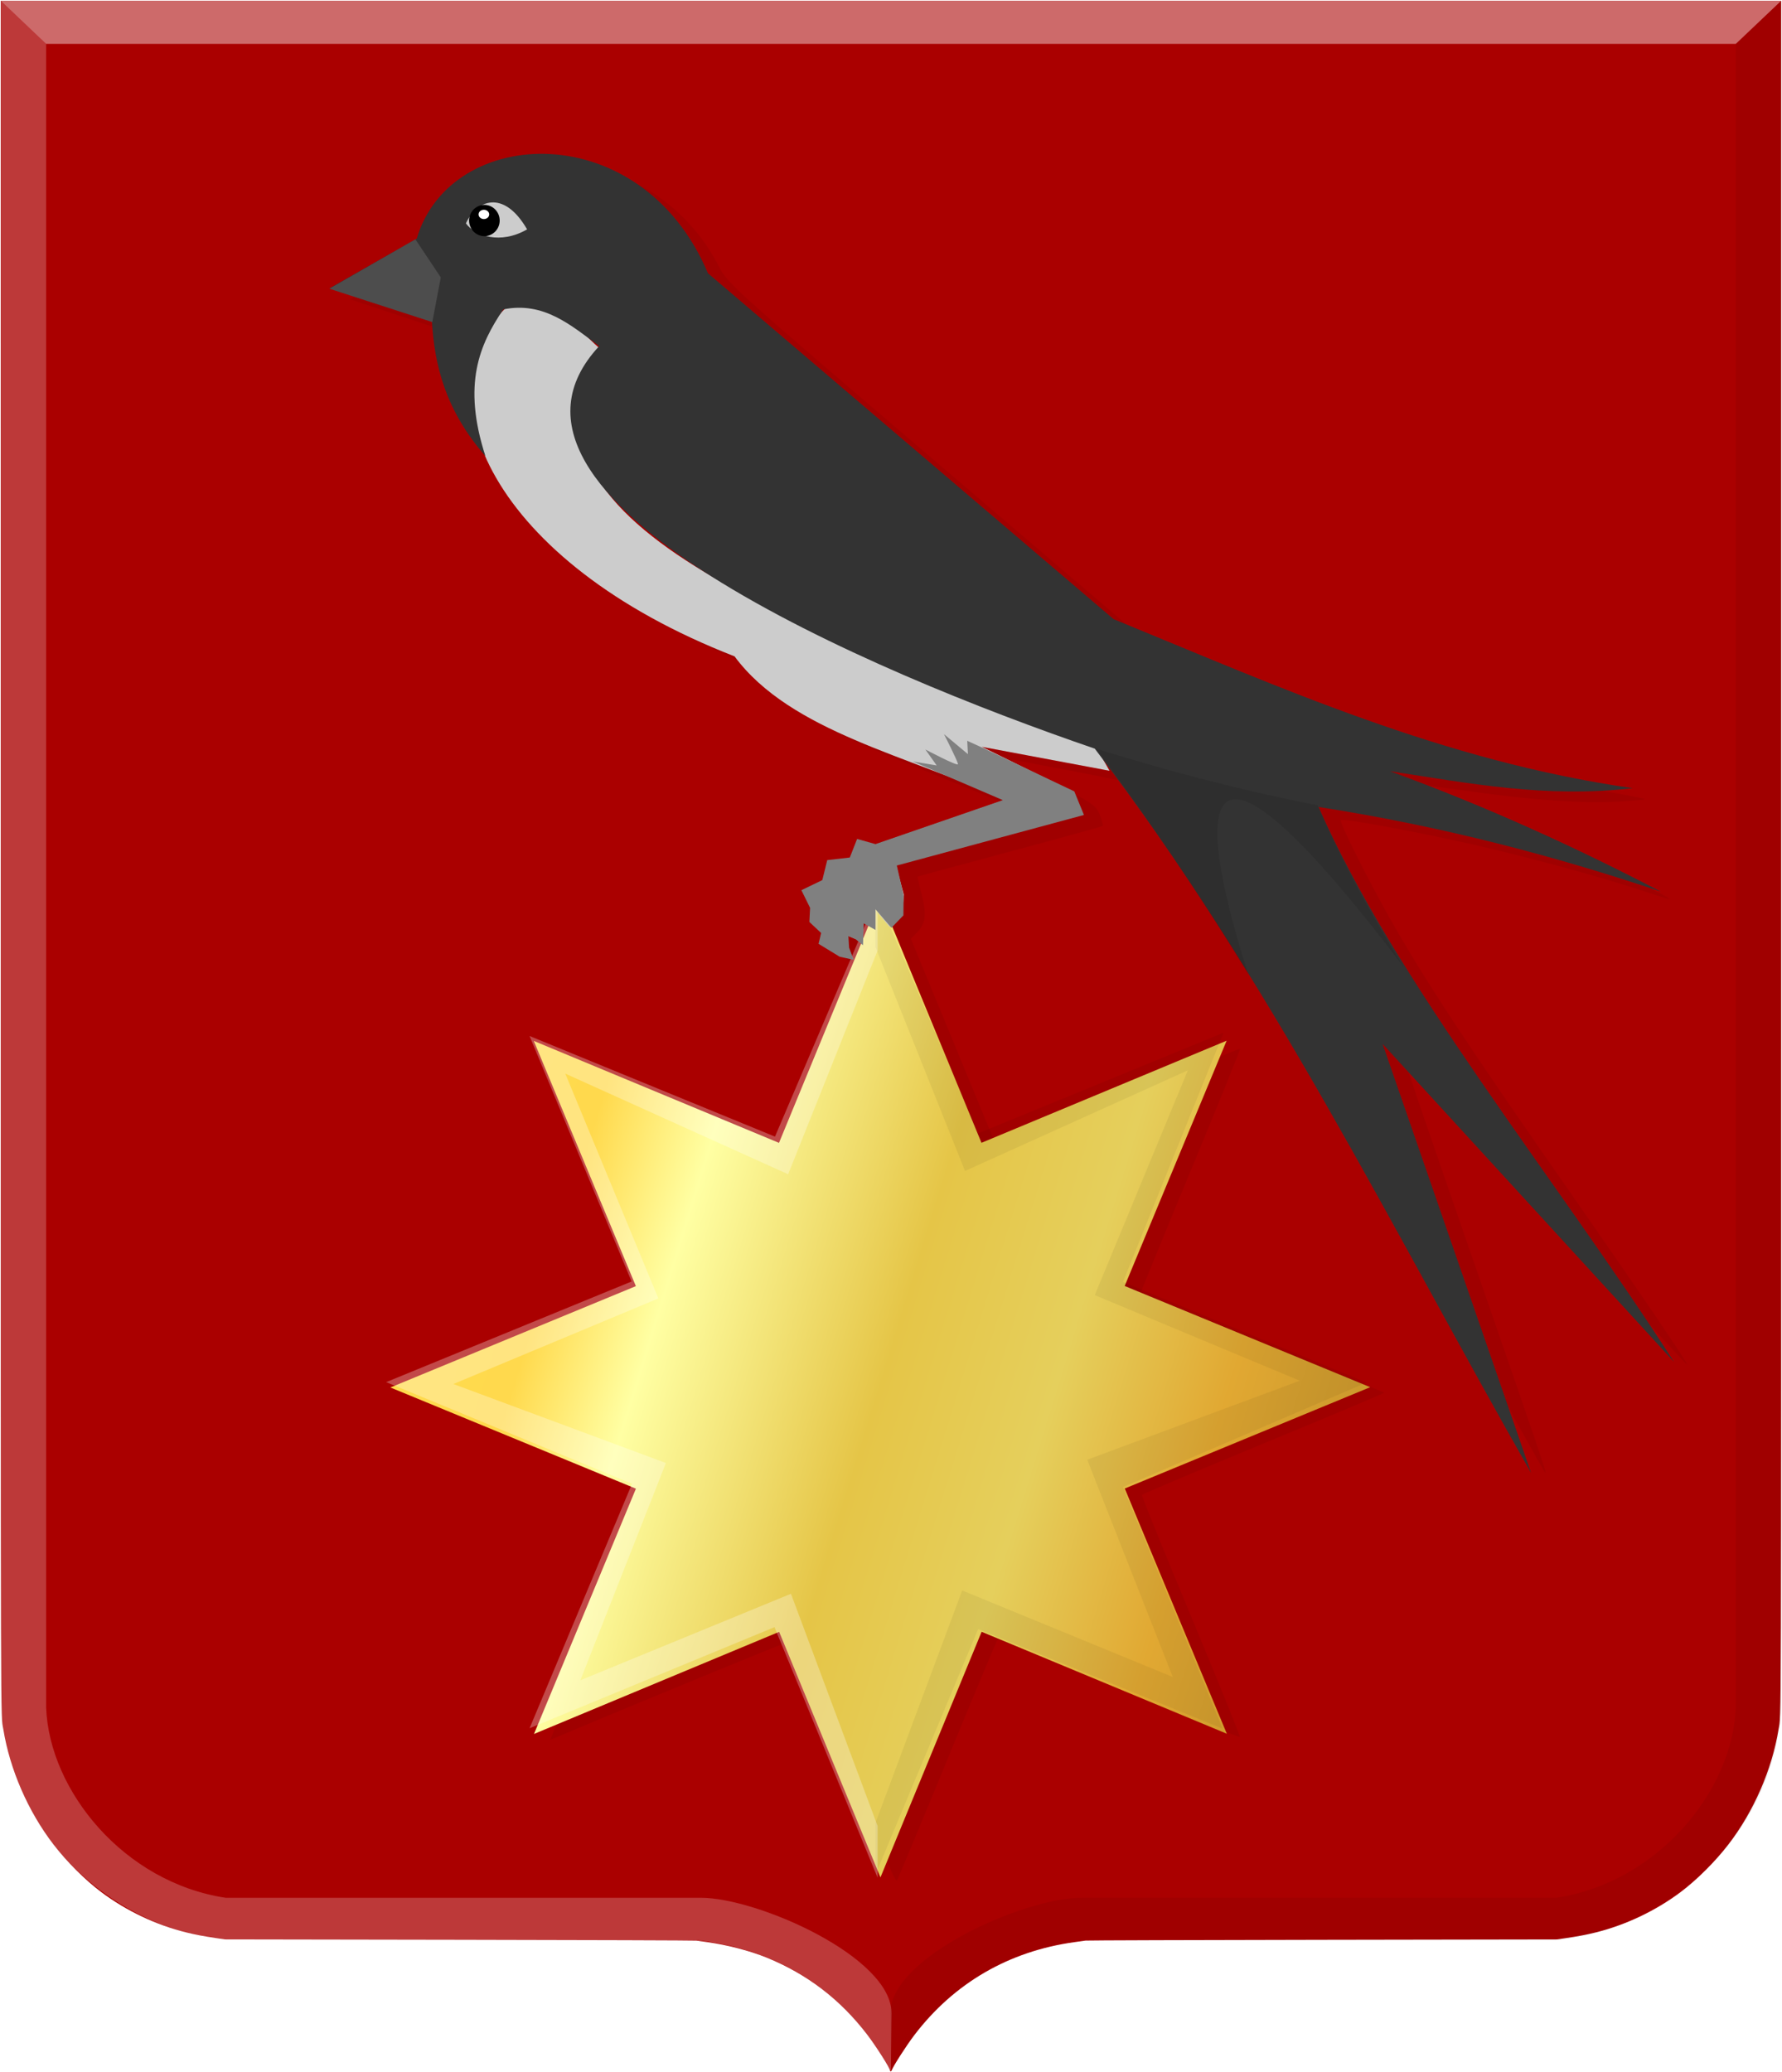
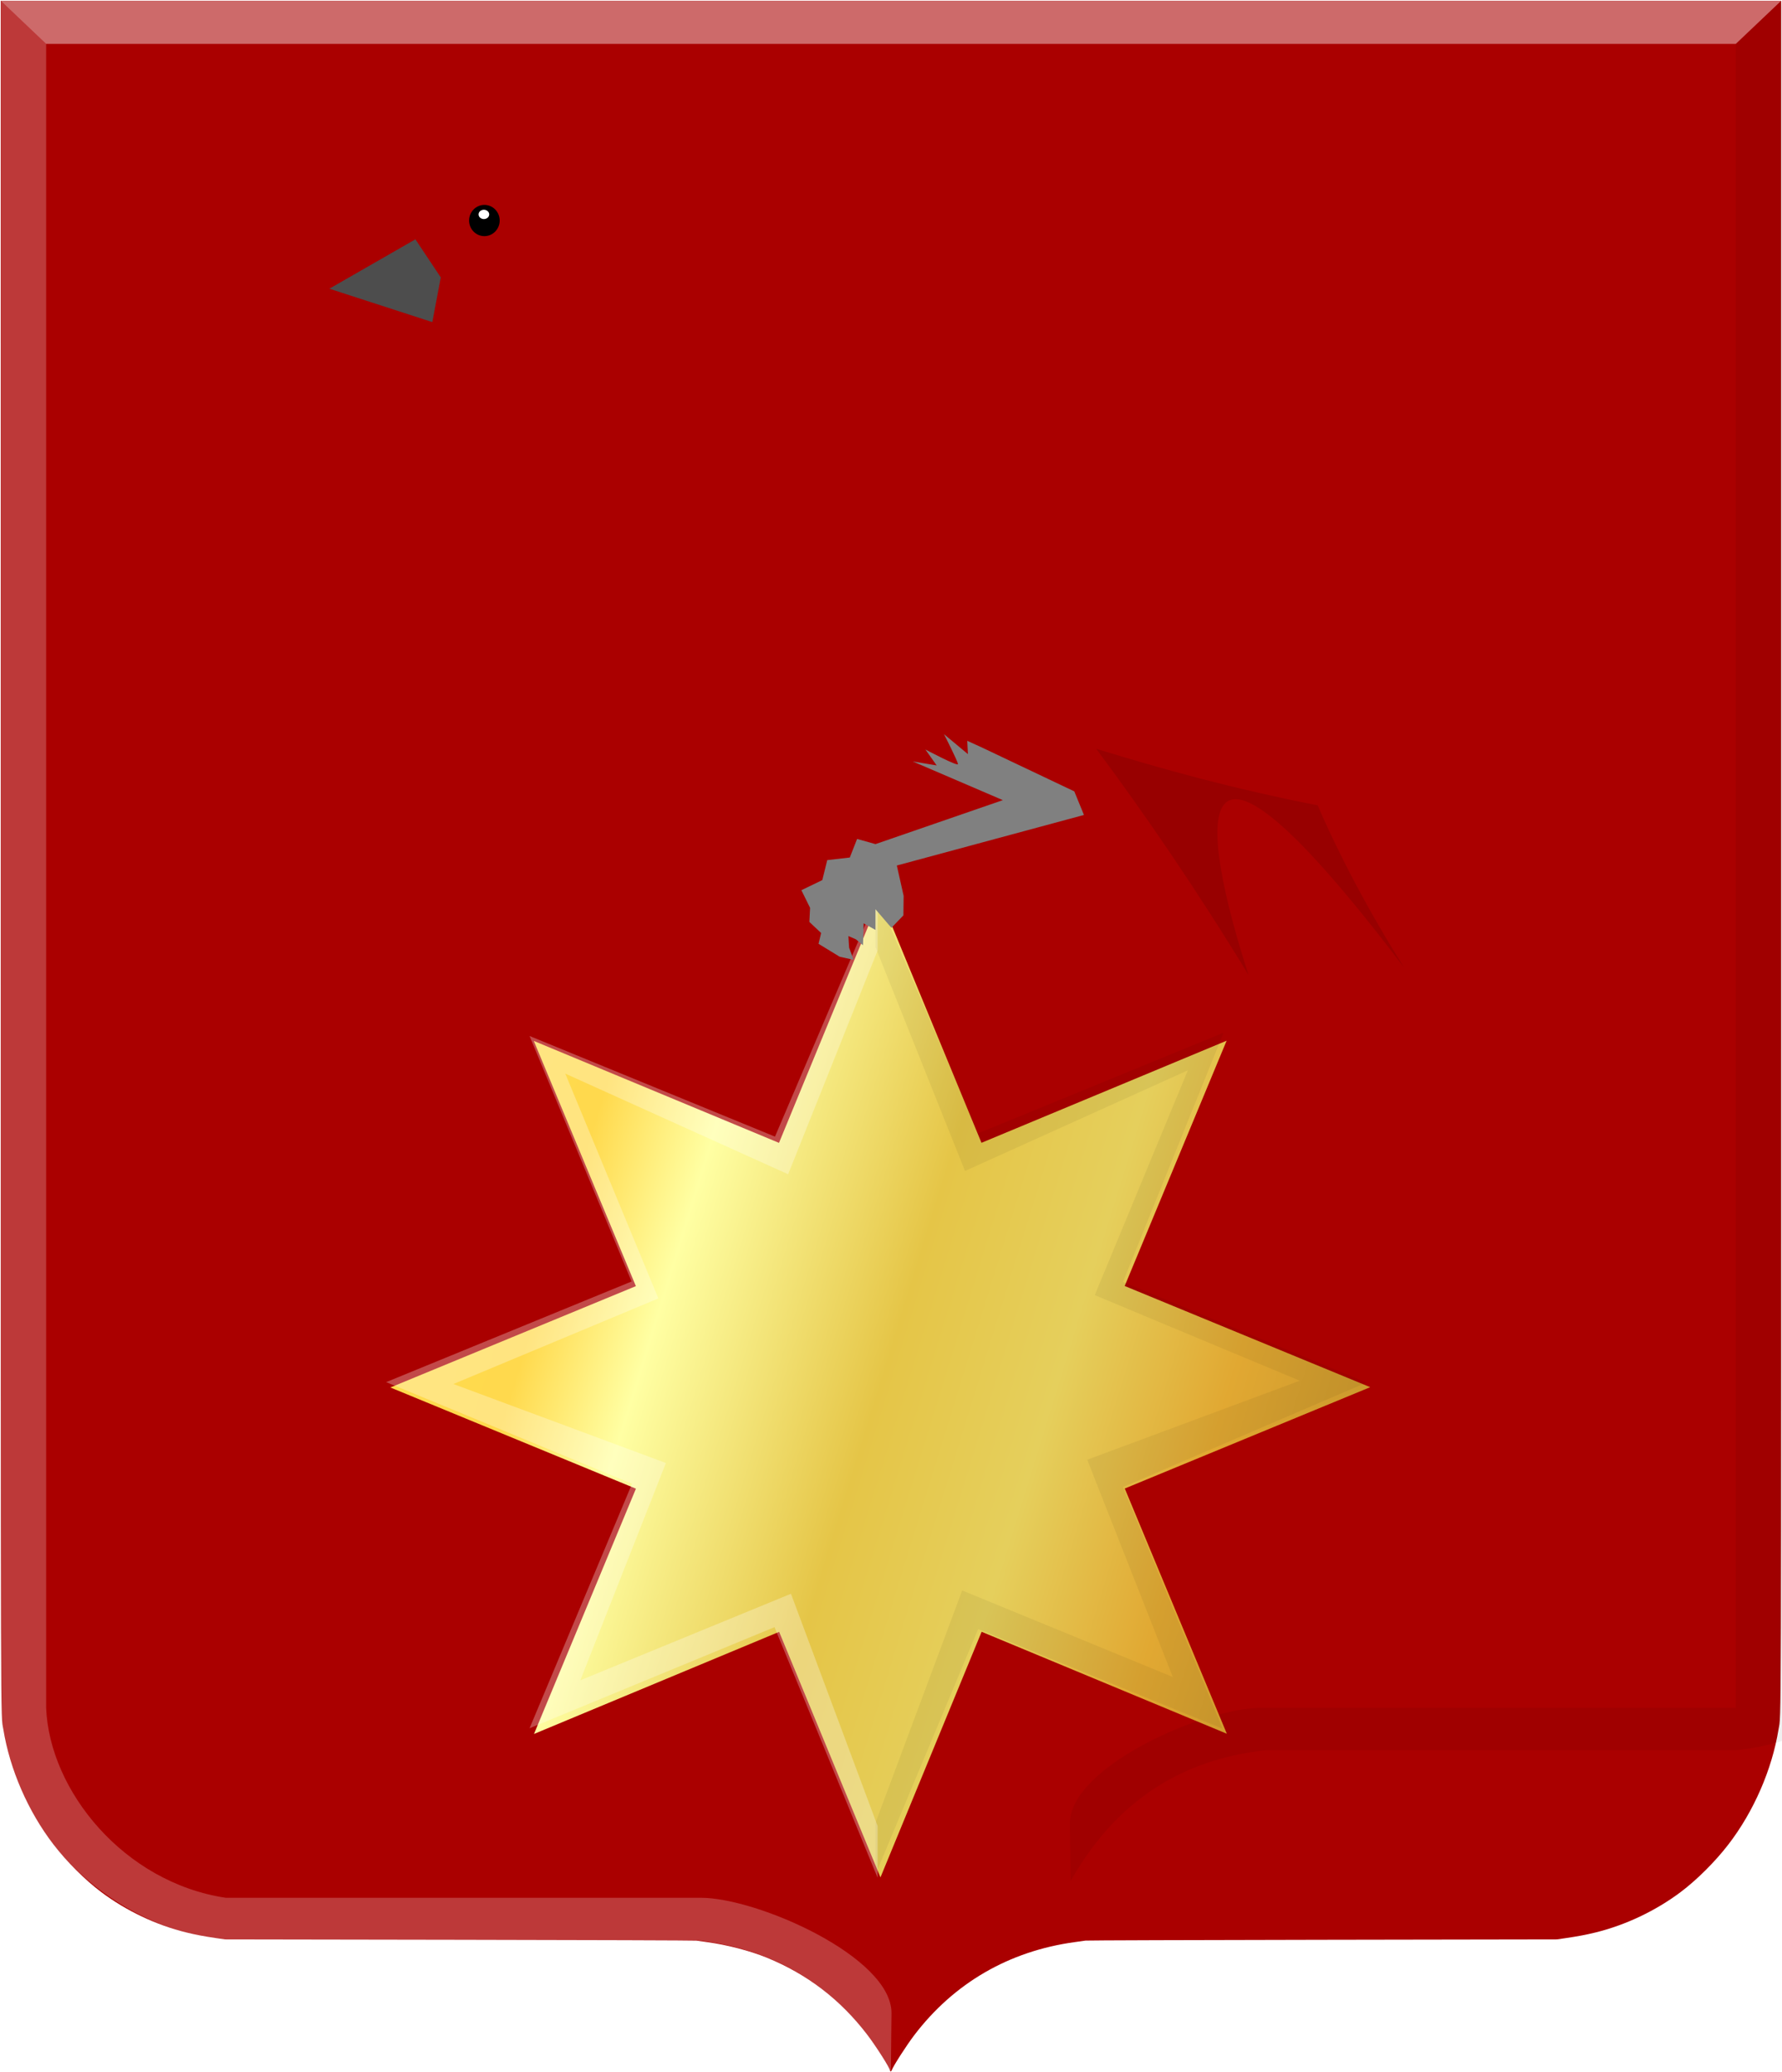
<svg xmlns="http://www.w3.org/2000/svg" xmlns:ns1="http://www.inkscape.org/namespaces/inkscape" xmlns:ns2="http://sodipodi.sourceforge.net/DTD/sodipodi-0.dtd" xmlns:xlink="http://www.w3.org/1999/xlink" width="670.031" height="778.906" id="svg16193" version="1.1" ns1:version="0.48.4 r9939" ns2:docname="Nieuw document 47">
  <defs id="defs16195">
    <linearGradient y2="-2036.638" x2="5166.07" y1="-2036.638" x1="4813.93" gradientUnits="userSpaceOnUse" id="linearGradient16099" xlink:href="#linearGradient4053-4-8-3-4-7-6-6-4-2-6" ns1:collect="always" />
    <linearGradient id="linearGradient4053-4-8-3-4-7-6-6-4-2-6">
      <stop id="stop4055-9-6-3-5-40-0-1-6-8-4" offset="0" style="stop-color:#cc992d;stop-opacity:1;" />
      <stop id="stop4057-8-0-4-2-9-3-6-8-8-7" offset="0.143" style="stop-color:#e1a832;stop-opacity:1;" />
      <stop style="stop-color:#e5cf5c;stop-opacity:1;" offset="0.321" id="stop4059-2-1-2-9-4-3-6-9-1-1" />
      <stop id="stop4061-4-2-2-12-88-6-7-8-8-3" offset="0.5" style="stop-color:#e5c547;stop-opacity:1;" />
      <stop style="stop-color:#ffffa3;stop-opacity:1;" offset="0.75" id="stop4063-5-6-0-49-2-22-0-3-6-2" />
      <stop id="stop4065-2-0-1-93-4-1-4-5-0-1" offset="0.875" style="stop-color:#ffd94d;stop-opacity:1;" />
      <stop style="stop-color:#ffdb4e;stop-opacity:1;" offset="1" id="stop4067-9-5-2-76-551-4-9-5-2-6" />
    </linearGradient>
    <filter color-interpolation-filters="sRGB" ns1:collect="always" id="filter16152">
      <feGaussianBlur ns1:collect="always" stdDeviation="2.869" id="feGaussianBlur16154" />
    </filter>
  </defs>
  <ns2:namedview id="base" pagecolor="#ffffff" bordercolor="#666666" borderopacity="1.0" ns1:pageopacity="0.0" ns1:pageshadow="2" ns1:zoom="0.35" ns1:cx="387.15625" ns1:cy="349.51282" ns1:document-units="px" ns1:current-layer="layer1" showgrid="false" fit-margin-top="0" fit-margin-left="0" fit-margin-right="0" fit-margin-bottom="0" ns1:window-width="1600" ns1:window-height="837" ns1:window-x="-8" ns1:window-y="-8" ns1:window-maximized="1" />
  <g ns1:label="Laag 1" ns1:groupmode="layer" id="layer1" transform="translate(12.156,-102.969)">
    <path ns1:connector-curvature="0" id="path15028-2-5" d="m 322.508,881.277 c 0,-0.857 -5.218,-9.073 -8.478,-13.348 -10.13,-13.288 -22.6,-22.868 -37.875,-29.096 -6.325,-2.579 -14.838,-4.801 -22.358,-5.835 -1.74,-0.239 -3.605,-0.502 -4.144,-0.584 -0.54,-0.082 -40.638,-0.215 -89.106,-0.296 l -88.124,-0.147 -3.163,-0.463 c -4.703,-0.688 -7.802,-1.272 -11.324,-2.137 -11.301,-2.773 -22.599,-8.126 -31.975,-15.15 -6.122,-4.586 -13.019,-11.455 -18.015,-17.942 -9.532,-12.376 -16.427,-28.212 -18.858,-43.315 -1.023,-6.354 -0.964,13.571 -0.969,-328.662 l -0.01,-321.063 334.72,0 334.72,0 0,321.063 c 0,342.233 0.054,322.309 -0.969,328.662 -2.431,15.102 -9.325,30.939 -18.858,43.315 -4.996,6.487 -11.893,13.356 -18.015,17.942 -9.386,7.032 -20.661,12.374 -31.975,15.15 -3.522,0.864 -6.621,1.449 -11.324,2.137 l -3.163,0.463 -88.124,0.147 c -48.468,0.081 -88.566,0.214 -89.106,0.296 -0.54,0.082 -2.405,0.345 -4.144,0.584 -24.652,3.391 -45.33,15.382 -60.233,34.931 -2.948,3.866 -7.924,11.614 -8.543,13.299 -0.172,0.467 -0.59,0.502 -0.59,0.05 z" style="fill:#aa0000;fill-opacity:1" />
    <path ns2:nodetypes="cccccccccccc" ns1:connector-curvature="0" id="path15042-78-6-6" d="m -11.88,103.239 17.076,16.23 0,625.463 c 1.23,31.18 29.266,65.653 67.492,71.389 l 178.611,0 c 21.406,0 71.744,22.239 71.744,43.294 l -0.23,21.847 c -19.51,-34.513 -47.048,-46.309 -73.3,-49.196 l -0.012,0 -176.813,0 c -42.542,-4.163 -82.2,-40.406 -84.568,-87.334 z" style="opacity:0.226;fill:#ffffff;fill-opacity:1;stroke:#000000;stroke-width:0.218px;stroke-linecap:butt;stroke-linejoin:miter;stroke-opacity:0" />
-     <path ns2:nodetypes="cccccccccccc" ns1:connector-curvature="0" id="path15042-7-9-6-0" d="m 657.573,103.235 -17.076,16.23 0,625.463 c -1.23,31.18 -29.266,65.653 -67.492,71.389 l -178.611,0 c -21.406,0 -71.744,22.239 -71.744,43.294 l 0.23,21.847 c 19.51,-34.513 47.048,-46.309 73.3,-49.196 l 0.012,0 176.813,0 c 42.542,-4.163 82.2,-40.406 84.568,-87.334 z" style="opacity:0.194;fill:#000000;fill-opacity:0.316;stroke:#000000;stroke-width:0.218px;stroke-linecap:butt;stroke-linejoin:miter;stroke-opacity:0" />
+     <path ns2:nodetypes="cccccccccccc" ns1:connector-curvature="0" id="path15042-7-9-6-0" d="m 657.573,103.235 -17.076,16.23 0,625.463 l -178.611,0 c -21.406,0 -71.744,22.239 -71.744,43.294 l 0.23,21.847 c 19.51,-34.513 47.048,-46.309 73.3,-49.196 l 0.012,0 176.813,0 c 42.542,-4.163 82.2,-40.406 84.568,-87.334 z" style="opacity:0.194;fill:#000000;fill-opacity:0.316;stroke:#000000;stroke-width:0.218px;stroke-linecap:butt;stroke-linejoin:miter;stroke-opacity:0" />
    <path ns1:connector-curvature="0" id="path15070-7-2-5" d="m 657.594,103.239 -17.096,16.23 -635.302,0 -17.076,-16.23 z" style="fill:#ffffff;fill-opacity:0.415;stroke:#000000;stroke-width:0.218px;stroke-linecap:butt;stroke-linejoin:miter;stroke-opacity:0" />
-     <path style="opacity:0.242;fill:#000000;filter:url(#filter16152)" d="m 322.787,805.898 c -1.024,-2.415 -9.435,-22.841 -18.691,-45.392 -9.255,-22.55 -16.965,-41.174 -17.133,-41.387 -0.232,-0.295 -53.978,21.742 -88.558,36.31 l -3.694,1.556 5.511,-13.24 c 23.375,-56.163 32.62,-78.821 32.276,-79.107 -0.22,-0.183 -20.424,-8.562 -44.899,-18.62 -24.475,-10.058 -44.851,-18.599 -45.279,-18.98 -0.429,-0.381 19.709,-9.152 44.75,-19.493 25.041,-10.341 45.529,-19.051 45.529,-19.355 0,-0.305 -8.393,-20.728 -18.65,-45.386 -10.258,-24.658 -18.433,-45.049 -18.168,-45.314 0.265,-0.265 20.02,7.635 43.9,17.555 23.88,9.921 44.318,18.265 45.418,18.543 1.786,0.452 3.443,-2.989 15.5,-32.193 7.425,-17.984 13.65,-33.079 13.833,-33.544 0.183,-0.465 -0.5,-0.846 -1.518,-0.846 -3.216,0 -9.316,-4.833 -9.316,-7.381 0,-1.27 -0.857,-3.085 -1.905,-4.033 -1.068,-0.967 -2.113,-3.56 -2.378,-5.905 -0.261,-2.3 -0.781,-5.097 -1.156,-6.217 -0.551,-1.644 -0.01,-2.358 2.829,-3.71 2.729,-1.301 3.754,-2.575 4.599,-5.714 1.042,-3.868 1.259,-4.04 5.1,-4.04 3.658,0 4.145,-0.317 5.508,-3.58 1.438,-3.443 1.645,-3.555 5.383,-2.923 3.241,0.548 7.345,-0.543 24.703,-6.562 29.268,-10.15 26.657,-8.785 21.316,-11.149 -2.475,-1.096 -14.963,-6.216 -27.751,-11.379 -12.788,-5.163 -26.189,-10.719 -29.779,-12.347 -11.839,-5.368 -23.74,-13.284 -31.449,-20.918 -6.22,-6.16 -9.025,-8.106 -16.205,-11.244 -26.784,-11.707 -47.072,-25.168 -63.356,-42.034 -9.43,-9.768 -13.645,-15.291 -17.446,-22.863 -1.242,-2.475 -4.401,-7.425 -7.019,-11 -8.843,-12.076 -14.235,-25.501 -15.532,-38.672 l -0.684,-6.938 -19.452,-6.457 -19.452,-6.456 16.406,-9.353 16.406,-9.353 2.796,-6.091 c 7.624,-16.61 28.159,-27.166 49.146,-25.265 22.82,2.068 43.187,16.432 54.182,38.214 2.886,5.717 6.89,9.31 79.063,70.946 l 76.023,64.924 23.3,9.77 c 69.611,29.189 115.062,44.085 157.715,51.691 6.278,1.119 11.575,2.195 11.77,2.391 0.195,0.195 -4.266,0.614 -9.915,0.93 -13.304,0.744 -32.904,-0.594 -54.985,-3.755 -9.71,-1.39 -18.246,-2.504 -18.97,-2.477 -0.724,0.028 3.184,1.837 8.684,4.02 19.23,7.633 30.152,12.336 50,21.528 18.319,8.484 35.813,17.311 34.438,17.375 -0.309,0.014 -4.584,-1.333 -9.5,-2.995 -14.481,-4.895 -42.845,-12.65 -63.603,-17.389 -21.766,-4.969 -49.635,-10.124 -50.431,-9.328 -0.661,0.661 9.774,21.567 18.338,36.737 13.224,23.426 28.949,47.325 67.77,103 26.887,38.561 44.833,65 44.117,65 -0.223,0 -24.102,-25.875 -53.064,-57.5 -28.962,-31.625 -52.831,-57.5 -53.042,-57.5 -0.488,0 3.873,12.852 26.974,79.5 24.419,70.45 26.658,77.077 25.665,75.948 -0.459,-0.522 -17.196,-30.423 -37.194,-66.448 -50.683,-91.305 -61.913,-110.35 -89.331,-151.5 -11.726,-17.598 -25.797,-37.661 -28.611,-40.793 -0.392,-0.436 -10.12,-2.563 -21.619,-4.727 -11.499,-2.164 -22.032,-4.168 -23.407,-4.455 -1.375,-0.287 5.114,3.415 14.419,8.227 15.78,8.159 17.017,9.003 18.374,12.54 0.8,2.086 1.287,3.959 1.081,4.161 -0.206,0.203 -15.899,4.533 -34.874,9.622 -18.975,5.089 -34.596,9.313 -34.713,9.385 -0.117,0.073 0.44,2.586 1.238,5.585 2.188,8.221 1.908,11.892 -1.149,15.083 l -2.624,2.739 16.279,39.464 16.279,39.464 4.376,-1.876 c 21.422,-9.182 86.571,-35.996 86.83,-35.737 0.182,0.182 -8.158,20.793 -18.532,45.801 -10.375,25.009 -18.778,45.544 -18.674,45.633 0.104,0.09 20.664,8.59 45.689,18.889 25.025,10.299 45.622,18.833 45.771,18.964 0.149,0.131 -20.231,8.7 -45.289,19.043 -25.058,10.343 -45.694,19.071 -45.857,19.396 -0.164,0.325 8.144,20.839 18.46,45.586 10.317,24.747 18.58,45.173 18.363,45.391 -0.217,0.217 -20.686,-8.039 -45.486,-18.347 -24.8,-10.308 -45.35,-18.484 -45.666,-18.168 -0.316,0.316 -8.846,20.696 -18.956,45.289 -10.11,24.593 -18.586,44.919 -18.835,45.169 -0.25,0.25 -1.292,-1.522 -2.316,-3.938 z m -5.915,-343.827 c 0.293,-1.119 -0.08,-2.16 -0.883,-2.469 -0.955,-0.366 -1.389,0.239 -1.389,1.935 0,2.929 1.551,3.293 2.273,0.533 z m -70.273,-149.442 c 0,-0.208 -0.787,-0.995 -1.75,-1.75 -1.586,-1.244 -1.621,-1.208 -0.378,0.378 1.306,1.666 2.128,2.196 2.128,1.372 z m -4,-2.967 c 0,-0.19 -1.012,-1.202 -2.25,-2.25 l -2.25,-1.905 1.905,2.25 c 1.79,2.114 2.595,2.705 2.595,1.905 z m -7.5,-6.655 c -1.581,-1.65 -3.099,-3 -3.374,-3 -0.275,0 0.793,1.35 2.374,3 1.581,1.65 3.099,3 3.374,3 0.275,0 -0.793,-1.35 -2.374,-3 z" id="path16103" ns1:connector-curvature="0" />
    <path ns2:type="star" style="fill:url(#linearGradient16099);fill-opacity:1;stroke:none" id="path15997-3" ns2:sides="8" ns2:cx="4990" ns2:cy="-2036.6378" ns2:r1="184.29596" ns2:r2="99.519821" ns2:arg1="1.0853075" ns2:arg2="1.4780066" ns1:flatsided="false" ns1:rounded="0" ns1:randomized="0" d="m 5076,-1873.638 -76.779,-63.908 -63.668,76.978 -9.101,-99.481 -99.452,9.411 63.908,-76.779 -76.978,-63.668 99.481,-9.101 -9.411,-99.452 76.779,63.908 63.668,-76.978 9.101,99.481 99.452,-9.411 -63.908,76.779 76.978,63.668 -99.481,9.101 z" transform="matrix(-0.955,-0.295,-0.295,0.955,4483.484,4041.491)" />
    <path style="fill:#000000;fill-opacity:0.057;stroke:none" d="m 317.032,438.474 0,20.506 33.652,84.146 83.792,-37.83 -35.002,84.499 77.075,32.173 -79.903,29.698 32.173,81.671 -79.196,-32.527 -32.591,87.328 0,19.445 38.601,-92.278 91.924,37.477 -37.477,-90.863 91.57,-39.245 -91.57,-37.83 37.83,-93.692 -92.277,37.83 z" id="path16001-83" ns1:connector-curvature="0" />
    <path style="fill:#ffffff;fill-opacity:0.288;stroke:none" d="m 317.835,439.711 0,20.506 -33.652,84.146 -83.792,-37.83 35.002,84.499 -77.075,32.173 79.903,29.698 -32.173,81.671 79.196,-32.527 32.591,87.328 0,19.445 -38.778,-94.222 -92.101,38.007 38.537,-91.924 -92.454,-38.184 92.278,-37.83 -38.361,-92.277 92.277,37.83 z" id="path16001-8-2" ns1:connector-curvature="0" ns2:nodetypes="ccccccccccccccccccc" />
-     <path style="fill:#cccccc;stroke:none" d="m 178.032,218.689 c -32.408,31.927 -5.713,95.283 86,131 21.169,28.553 65.991,37.397 101.5,54 l -48.5,16.753 -6.654,-1.414 -3.005,6.718 -8.309,1.061 -1.768,7.071 -7.601,4.066 3.005,5.657 0.177,5.834 3.889,3.712 -0.707,4.596 6.718,4.066 6.01,1.768 -1.945,-4.066 -0.177,-4.773 3.005,1.237 2.652,1.945 0.177,-8.485 4.532,2.475 c 0,0 0,-8.132 0,-7.425 0,0.707 5.367,6.894 5.367,6.894 l 4.596,-4.419 0.707,-7.601 -3.005,-11.314 70.449,-18.877 -3.615,-8.478 -34.5,-17 48,9 -6,-10.5 c -102.017,-41.929 -225.981,-79.706 -186,-148.5 -8.669,-7.665 -14.903,-17.493 -35,-15 z" id="path16053-8" ns1:connector-curvature="0" ns2:nodetypes="cccccccccccccccccccccsccccccccccc" />
-     <path style="fill:#333333;stroke:none" d="m 112.032,211.189 32.5,-18.5 c 12.595,-42.886 84.486,-46.282 109.5,13 l 152.5,130 c 62.48,25.6 123.722,53.322 195.174,63.54 -32.702,3.85 -61.712,-1.899 -91.217,-6.364 37.242,13.618 70.568,28.976 101.823,45.255 -39.616,-13.291 -81.76,-24.515 -128.694,-31.82 29.06,66.09 88.913,139.024 133.643,208.596 l -109.566,-119.537 55.826,161.256 c -52.282,-91.646 -97.935,-185.777 -164.049,-272.236 -83.222,-28.517 -239.669,-94.088 -186.323,-151.321 -10.672,-7.832 -20.843,-16.869 -36.062,-13.789 -8.886,13.137 -15.508,28.062 -6.718,55.154 -14.944,-17.088 -19.263,-34.177 -20.152,-51.265 z" id="path16055-6" ns1:connector-curvature="0" ns2:nodetypes="ccccccccccccccccc" />
-     <path style="fill:#cccccc;stroke:#000000;stroke-width:1px;stroke-linecap:butt;stroke-linejoin:miter;stroke-opacity:0" d="m 163.032,186.939 c 3.465,4.745 12.983,8.038 23,2.25 -8.833,-15.273 -19.098,-10.969 -23,-2.25 z" id="path16057-0" ns1:connector-curvature="0" ns2:nodetypes="ccc" />
    <path ns2:type="arc" style="fill:#000000;fill-opacity:1;stroke:none" id="path16059-1" ns2:cx="4971.75" ns2:cy="-2331.1377" ns2:rx="5.25" ns2:ry="5.125" d="m 4977,-2331.138 c 0,2.83 -2.35,5.125 -5.25,5.125 -2.9,0 -5.25,-2.295 -5.25,-5.125 0,-2.83 2.35,-5.125 5.25,-5.125 2.9,0 5.25,2.295 5.25,5.125 z" transform="matrix(1.095,0,0,1.146,-5274.092,2857.344)" />
    <path transform="translate(-4798.467,2516.827)" ns2:type="arc" style="fill:#ffffff;fill-opacity:1;stroke:none" id="path16061-2" ns2:cx="4968.25" ns2:cy="-2333.2627" ns2:rx="2" ns2:ry="1.75" d="m 4970.25,-2333.263 c 0,0.967 -0.895,1.75 -2,1.75 -1.105,0 -2,-0.783 -2,-1.75 0,-0.967 0.895,-1.75 2,-1.75 1.105,0 2,0.783 2,1.75 z" />
    <path style="fill:#000000;fill-opacity:0.108;stroke:none" d="m 400.032,384.439 c 24.583,7.55 50.774,14.864 83.25,21.25 8.253,19.043 18.915,39.291 32.5,61 -84.469,-111.412 -76.505,-53.092 -58.5,2.75 -19.439,-31.891 -38.477,-59.769 -57.25,-85 z" id="path16063-6" ns1:connector-curvature="0" ns2:nodetypes="ccccc" />
    <path style="fill:#4d4d4d;stroke:none" d="m 111.682,211.492 32.35,-18.561 9.546,14.319 -3.182,16.794 z" id="path16065-0" ns1:connector-curvature="0" />
    <path style="fill:#808080;stroke:none" d="m 331.032,389.189 9,1.5 -4.25,-6 c 0,0 12.25,6.5 12.25,5.5 0,-1 -5.25,-11.25 -5.25,-11.25 l 9,7.5 -0.25,-5 5.5,2.5 34.75,16.5 3.626,8.867 -70.357,19.003 2.563,11.402 -0.088,7.336 -4.508,4.685 -5.986,-6.983 0,7.778 -4.444,-2.475 -0.265,8.22 -2.652,-2.21 -2.829,-1.237 0.265,4.331 1.679,4.596 -5.215,-1.149 -7.955,-4.861 0.972,-4.066 -4.419,-4.154 0.265,-5.303 -3.27,-6.629 7.867,-3.801 1.856,-7.513 8.485,-0.972 2.74,-6.983 6.919,1.944 47.882,-16.529 z" id="path16067-5" ns1:connector-curvature="0" />
  </g>
</svg>